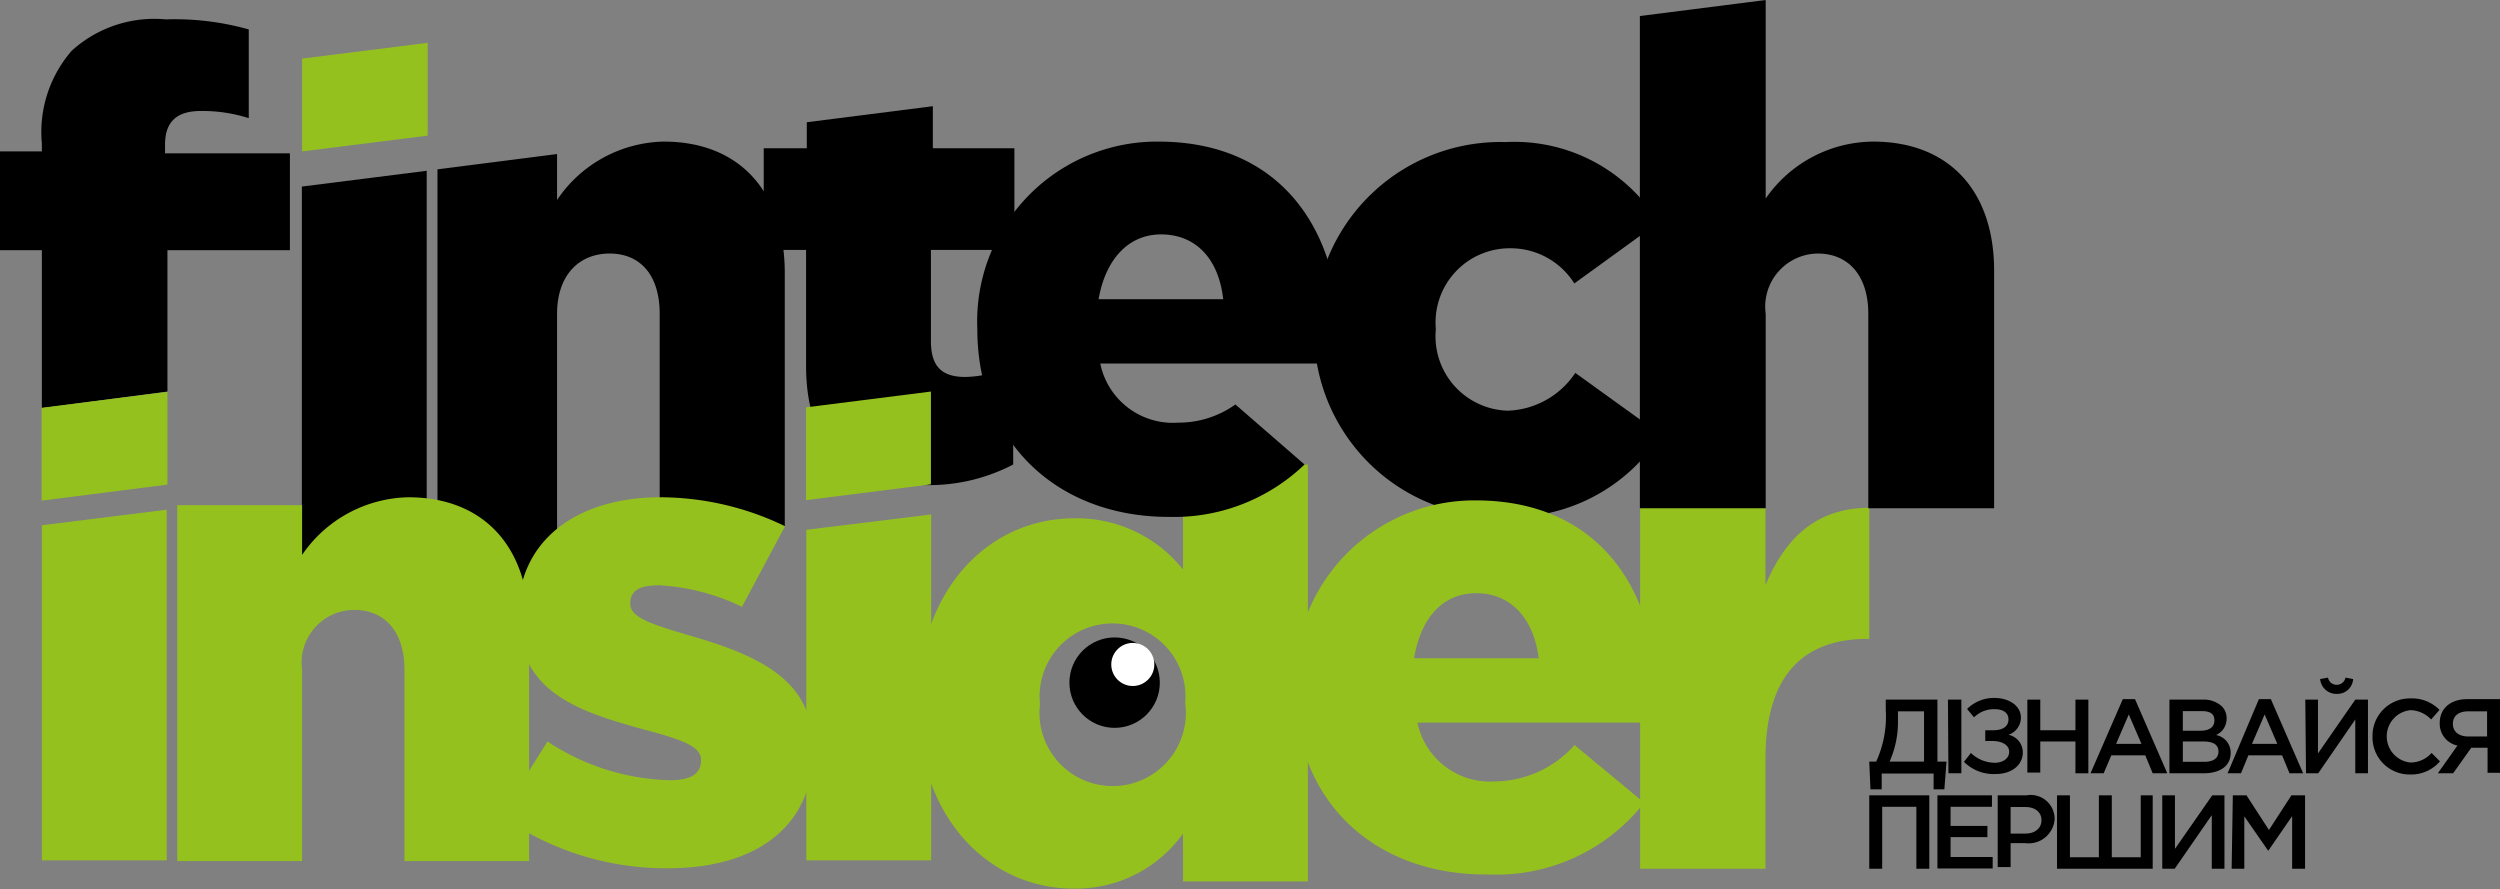
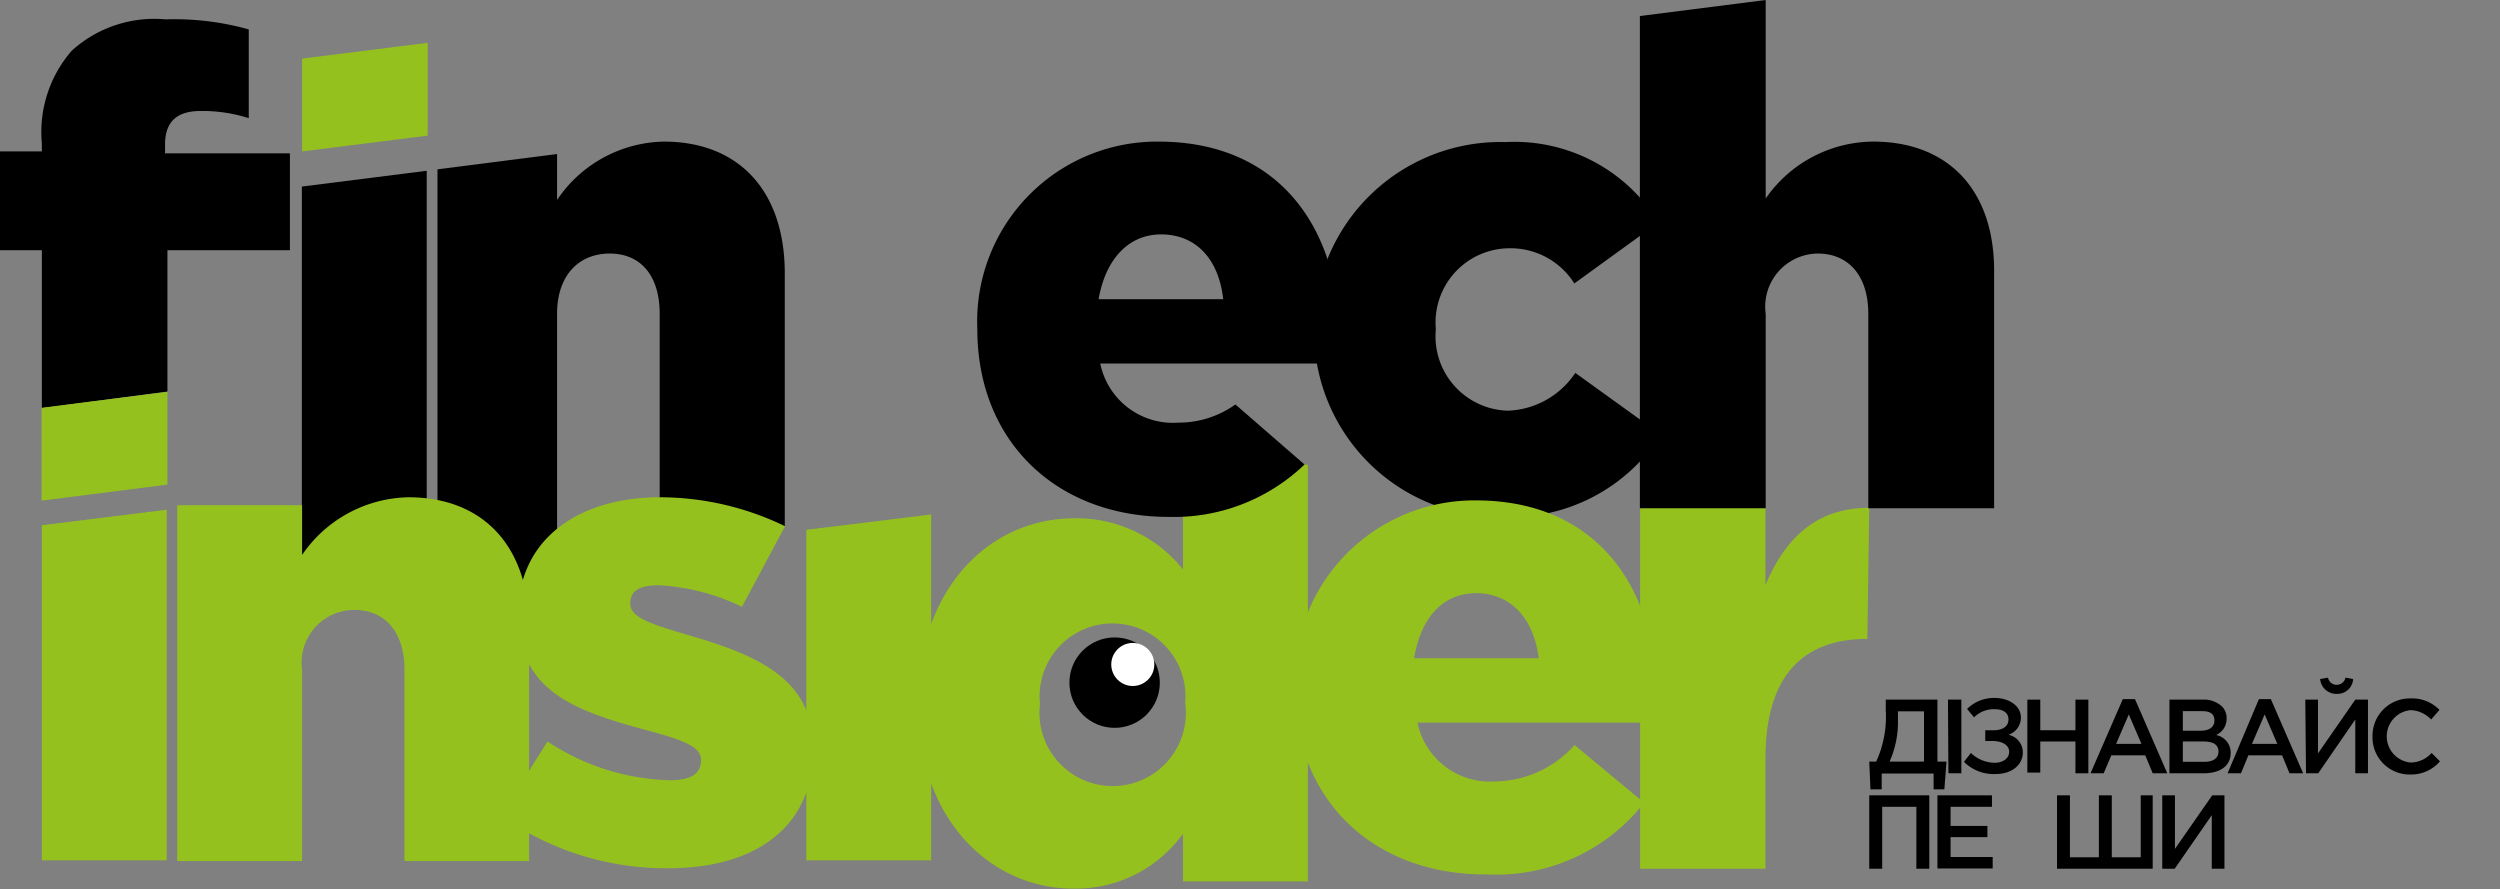
<svg xmlns="http://www.w3.org/2000/svg" viewBox="0 0 104.52 37.18">
  <rect x="0" y="0" width="104.52" height="37.18" fill="#808080" stroke="none" />
  <defs>
    <style>.cls-1{fill:#95c11f;}.cls-2{fill:#fff;}</style>
  </defs>
  <g id="Layer_2" data-name="Layer 2">
    <g id="Layer_1-2" data-name="Layer 1">
      <path d="M27.75,5.92a5.5,5.5,0,0,0-4.46,2.44V6.44l-5,.64v17.2h5V13.12c0-1.63.93-2.52,2.2-2.52s2.09.89,2.09,2.52V22h5.23V11.43C32.81,8,30.91,5.92,27.75,5.92Z" />
      <polygon points="17.84 7.14 12.62 7.8 12.62 23.45 17.84 23.45 17.84 7.14" />
      <path d="M6.9,6.41V6.05c0-1,.53-1.41,1.5-1.41a6.36,6.36,0,0,1,2,.3V1.23A11.45,11.45,0,0,0,6.93.81,5.14,5.14,0,0,0,3,2.12,5.18,5.18,0,0,0,1.75,6v.33H0v4.13H1.75v6.6L7,16.37V10.46h5.12V6.41Z" />
-       <path d="M39,4.44l-5.27.67V6.2H31.93v4.25H33.7v4.83c0,3.58,1.89,5,5,5a7.58,7.58,0,0,0,3.66-.86V15.26a4.69,4.69,0,0,1-2,.5c-1,0-1.44-.45-1.44-1.5V10.45h3.49V6.2H39Z" />
-       <path class="cls-1" d="M78.15,21.23c-2.24,0-3.53,1.3-4.34,3.23V21.2H68.57V36.32h5.24V31.71c0-3.43,1.54-5,4.26-5h.08Z" />
+       <path class="cls-1" d="M78.15,21.23c-2.24,0-3.53,1.3-4.34,3.23V21.2H68.57V36.32h5.24V31.71c0-3.43,1.54-5,4.26-5Z" />
      <path class="cls-1" d="M38.37,29.44c0-4.83,3-7.77,6.54-7.77a5.68,5.68,0,0,1,4.55,2.14V19.42h5.22V36.85H49.46v-2a5.5,5.5,0,0,1-4.53,2.3C41.42,37.18,38.37,34.25,38.37,29.44Zm11.18-.05a3.05,3.05,0,1,0-6.07.05,3.06,3.06,0,1,0,6.07-.05Z" />
      <path d="M54.94,13.76a7.79,7.79,0,0,1,8-7.82,7.07,7.07,0,0,1,6.4,3.36l-3.52,2.55a3.15,3.15,0,0,0-2.71-1.47,3.1,3.1,0,0,0-3.08,3.38,3.11,3.11,0,0,0,3,3.41,3.53,3.53,0,0,0,2.83-1.58l3.58,2.58a7.45,7.45,0,0,1-6.68,3.44A7.76,7.76,0,0,1,54.94,13.76Z" />
      <path d="M78.31,5.92A5.51,5.51,0,0,0,73.82,8.3V0L68.56.67V21.25h5.26V13.12A2.22,2.22,0,0,1,76,10.6c1.25,0,2.11.89,2.11,2.52v8.13h5.26V11.43C83.41,8,81.5,5.92,78.31,5.92Z" />
      <path class="cls-1" d="M7.41,21.12h5.22V23.2a5.51,5.51,0,0,1,4.44-2.41c3.16,0,5.05,2.08,5.05,5.46V36H16.91v-8c0-1.62-.85-2.5-2.09-2.5a2.2,2.2,0,0,0-2.19,2.5v8H7.41Z" />
      <path d="M51.65,16.91a4.09,4.09,0,0,1-2.39.76A3.1,3.1,0,0,1,46,15.2h10c0-.36,0-.75,0-1.08,0-4.41-2.39-8.2-7.57-8.2a7.52,7.52,0,0,0-7.57,7.84c0,4.71,3.33,7.85,8,7.85a7.88,7.88,0,0,0,5.68-2.19ZM48.54,9.8c1.44,0,2.41,1,2.6,2.71H45.93C46.21,10.88,47.15,9.8,48.54,9.8Z" />
      <path class="cls-1" d="M28.77,26.55c-1.57-.46-2.42-.74-2.42-1.31s.41-.77,1.21-.77a9.05,9.05,0,0,1,3.46.9L32.82,22a12,12,0,0,0-5.21-1.21c-3.43,0-5.95,1.75-5.95,4.91s2.33,4,5.27,4.8c1.56.42,2.38.69,2.38,1.27s-.41.85-1.31.85A9.69,9.69,0,0,1,22.89,31L20.94,34.1a11.93,11.93,0,0,0,7,2.2c3.62,0,6.07-1.7,6.07-5C34,28.39,31.7,27.4,28.77,26.55Z" />
      <path d="M78.15,31.84h.29a4.52,4.52,0,0,0,.4-2.16v-.43H81v2.59h.38L81.29,33h-.45v-.66H78.67l0,.66h-.47Zm2.29,0v-2.1H79.35v.35A4.07,4.07,0,0,1,79,31.84Z" />
      <path d="M81.44,29.25H82v3.08h-.54Z" />
      <path d="M84.49,30a.76.76,0,0,1-.52.72.75.75,0,0,1,.6.74c0,.51-.45.9-1.13.9a1.75,1.75,0,0,1-1.33-.51l.29-.37a1.45,1.45,0,0,0,1,.41c.32,0,.6-.17.6-.46s-.31-.45-.7-.45H83v-.45h.34c.39,0,.63-.16.63-.45s-.23-.43-.58-.43a1.18,1.18,0,0,0-.86.34l-.29-.35a1.6,1.6,0,0,1,1.19-.46C84.05,29.2,84.49,29.54,84.49,30Z" />
      <path d="M84.76,29.25h.54v1.28h1.47V29.25h.54v3.08h-.54V31H85.3v1.3h-.54Z" />
      <path d="M88.75,29.23h.51l1.35,3.1H90l-.31-.75H88.27l-.32.75H87.4Zm.78,1.87L89,29.87l-.53,1.23Z" />
      <path d="M90.7,29.25h1.38a1.12,1.12,0,0,1,.8.27.69.69,0,0,1,.21.52.74.74,0,0,1-.44.69.75.75,0,0,1,.61.75c0,.55-.45.85-1.14.85H90.7ZM92,30.55c.35,0,.58-.14.58-.43s-.19-.39-.54-.39h-.78v.82Zm.16,1.3c.37,0,.59-.15.59-.43s-.21-.42-.63-.42h-.86v.85Z" />
      <path d="M94.44,29.23h.5l1.35,3.1h-.57l-.31-.75H94l-.31.75h-.56Zm.77,1.87-.53-1.23-.53,1.23Z" />
      <path d="M96.38,29.25h.53V31.5l1.56-2.25H99v3.08h-.53V30.08l-1.55,2.25h-.51Zm.62-.86.33-.06a.36.36,0,0,0,.36.3.37.37,0,0,0,.37-.3l.32.06a.66.66,0,0,1-.69.62A.68.68,0,0,1,97,28.39Z" />
      <path d="M99.19,30.79a1.56,1.56,0,0,1,1.59-1.59,1.59,1.59,0,0,1,1.21.48l-.35.4a1.23,1.23,0,0,0-.86-.39,1.1,1.1,0,0,0,0,2.19,1.19,1.19,0,0,0,.88-.4l.35.35a1.58,1.58,0,0,1-1.25.55A1.55,1.55,0,0,1,99.19,30.79Z" />
-       <path d="M102.74,31.17a.93.93,0,0,1-.74-.94c0-.6.44-1,1.15-1h1.37v3.08H104V31.26h-.68l-.76,1.07h-.64Zm1.24-.38V29.74h-.79c-.4,0-.64.19-.64.52s.25.53.64.53Z" />
      <path d="M78.15,33.25h2.51v3.07h-.54V33.73H78.69v2.59h-.54Z" />
      <path d="M81,33.25h2.28v.48H81.55v.8h1.54V35H81.55v.83h1.76v.48H81Z" />
-       <path d="M83.52,33.25h1.21a1,1,0,0,1,1.17,1,1.09,1.09,0,0,1-1.23,1h-.61v1h-.54Zm1.16,1.6c.41,0,.67-.23.67-.56s-.26-.55-.67-.55h-.62v1.11Z" />
      <path d="M86,33.25h.54v2.59h1.21V33.25h.54v2.59h1.21V33.25H90v3.07H86Z" />
      <path d="M90.4,33.25h.53v2.24l1.56-2.24H93v3.07h-.53V34.08l-1.55,2.24H90.4Z" />
-       <path d="M93.35,33.25h.57l.94,1.45.94-1.45h.57v3.07h-.54v-2.2l-1,1.45h0l-1-1.44v2.19h-.53Z" />
-       <polygon class="cls-1" points="33.7 17.03 38.92 16.37 38.92 20.25 33.7 20.91 33.7 17.03" />
      <polygon class="cls-1" points="1.74 17.05 7 16.38 7 20.26 1.74 20.93 1.74 17.05" />
      <circle cx="46.6" cy="28.54" r="1.89" />
      <circle class="cls-2" cx="47.36" cy="27.78" r="0.9" />
      <path class="cls-1" d="M54.13,28.77a7.52,7.52,0,0,1,7.56-7.85c5.19,0,7.57,3.8,7.57,8.21,0,.33,0,.72,0,1.08h-10a3.1,3.1,0,0,0,3.24,2.46,4.53,4.53,0,0,0,3.33-1.52l2.91,2.41a7.85,7.85,0,0,1-6.51,3C57.45,36.61,54.13,33.48,54.13,28.77Zm10.2-1.25c-.2-1.66-1.17-2.72-2.61-2.72s-2.33,1.08-2.6,2.72Z" />
      <polygon class="cls-1" points="1.75 21.96 1.75 35.97 6.97 35.97 6.97 21.31 1.75 21.96" />
      <polygon class="cls-1" points="17.88 1.79 12.63 2.45 12.63 6.33 17.88 5.67 17.88 1.79" />
      <polygon class="cls-1" points="38.92 21.5 38.92 21.51 33.71 22.15 33.71 35.97 38.93 35.97 38.93 21.5 38.92 21.5" />
    </g>
  </g>
</svg>